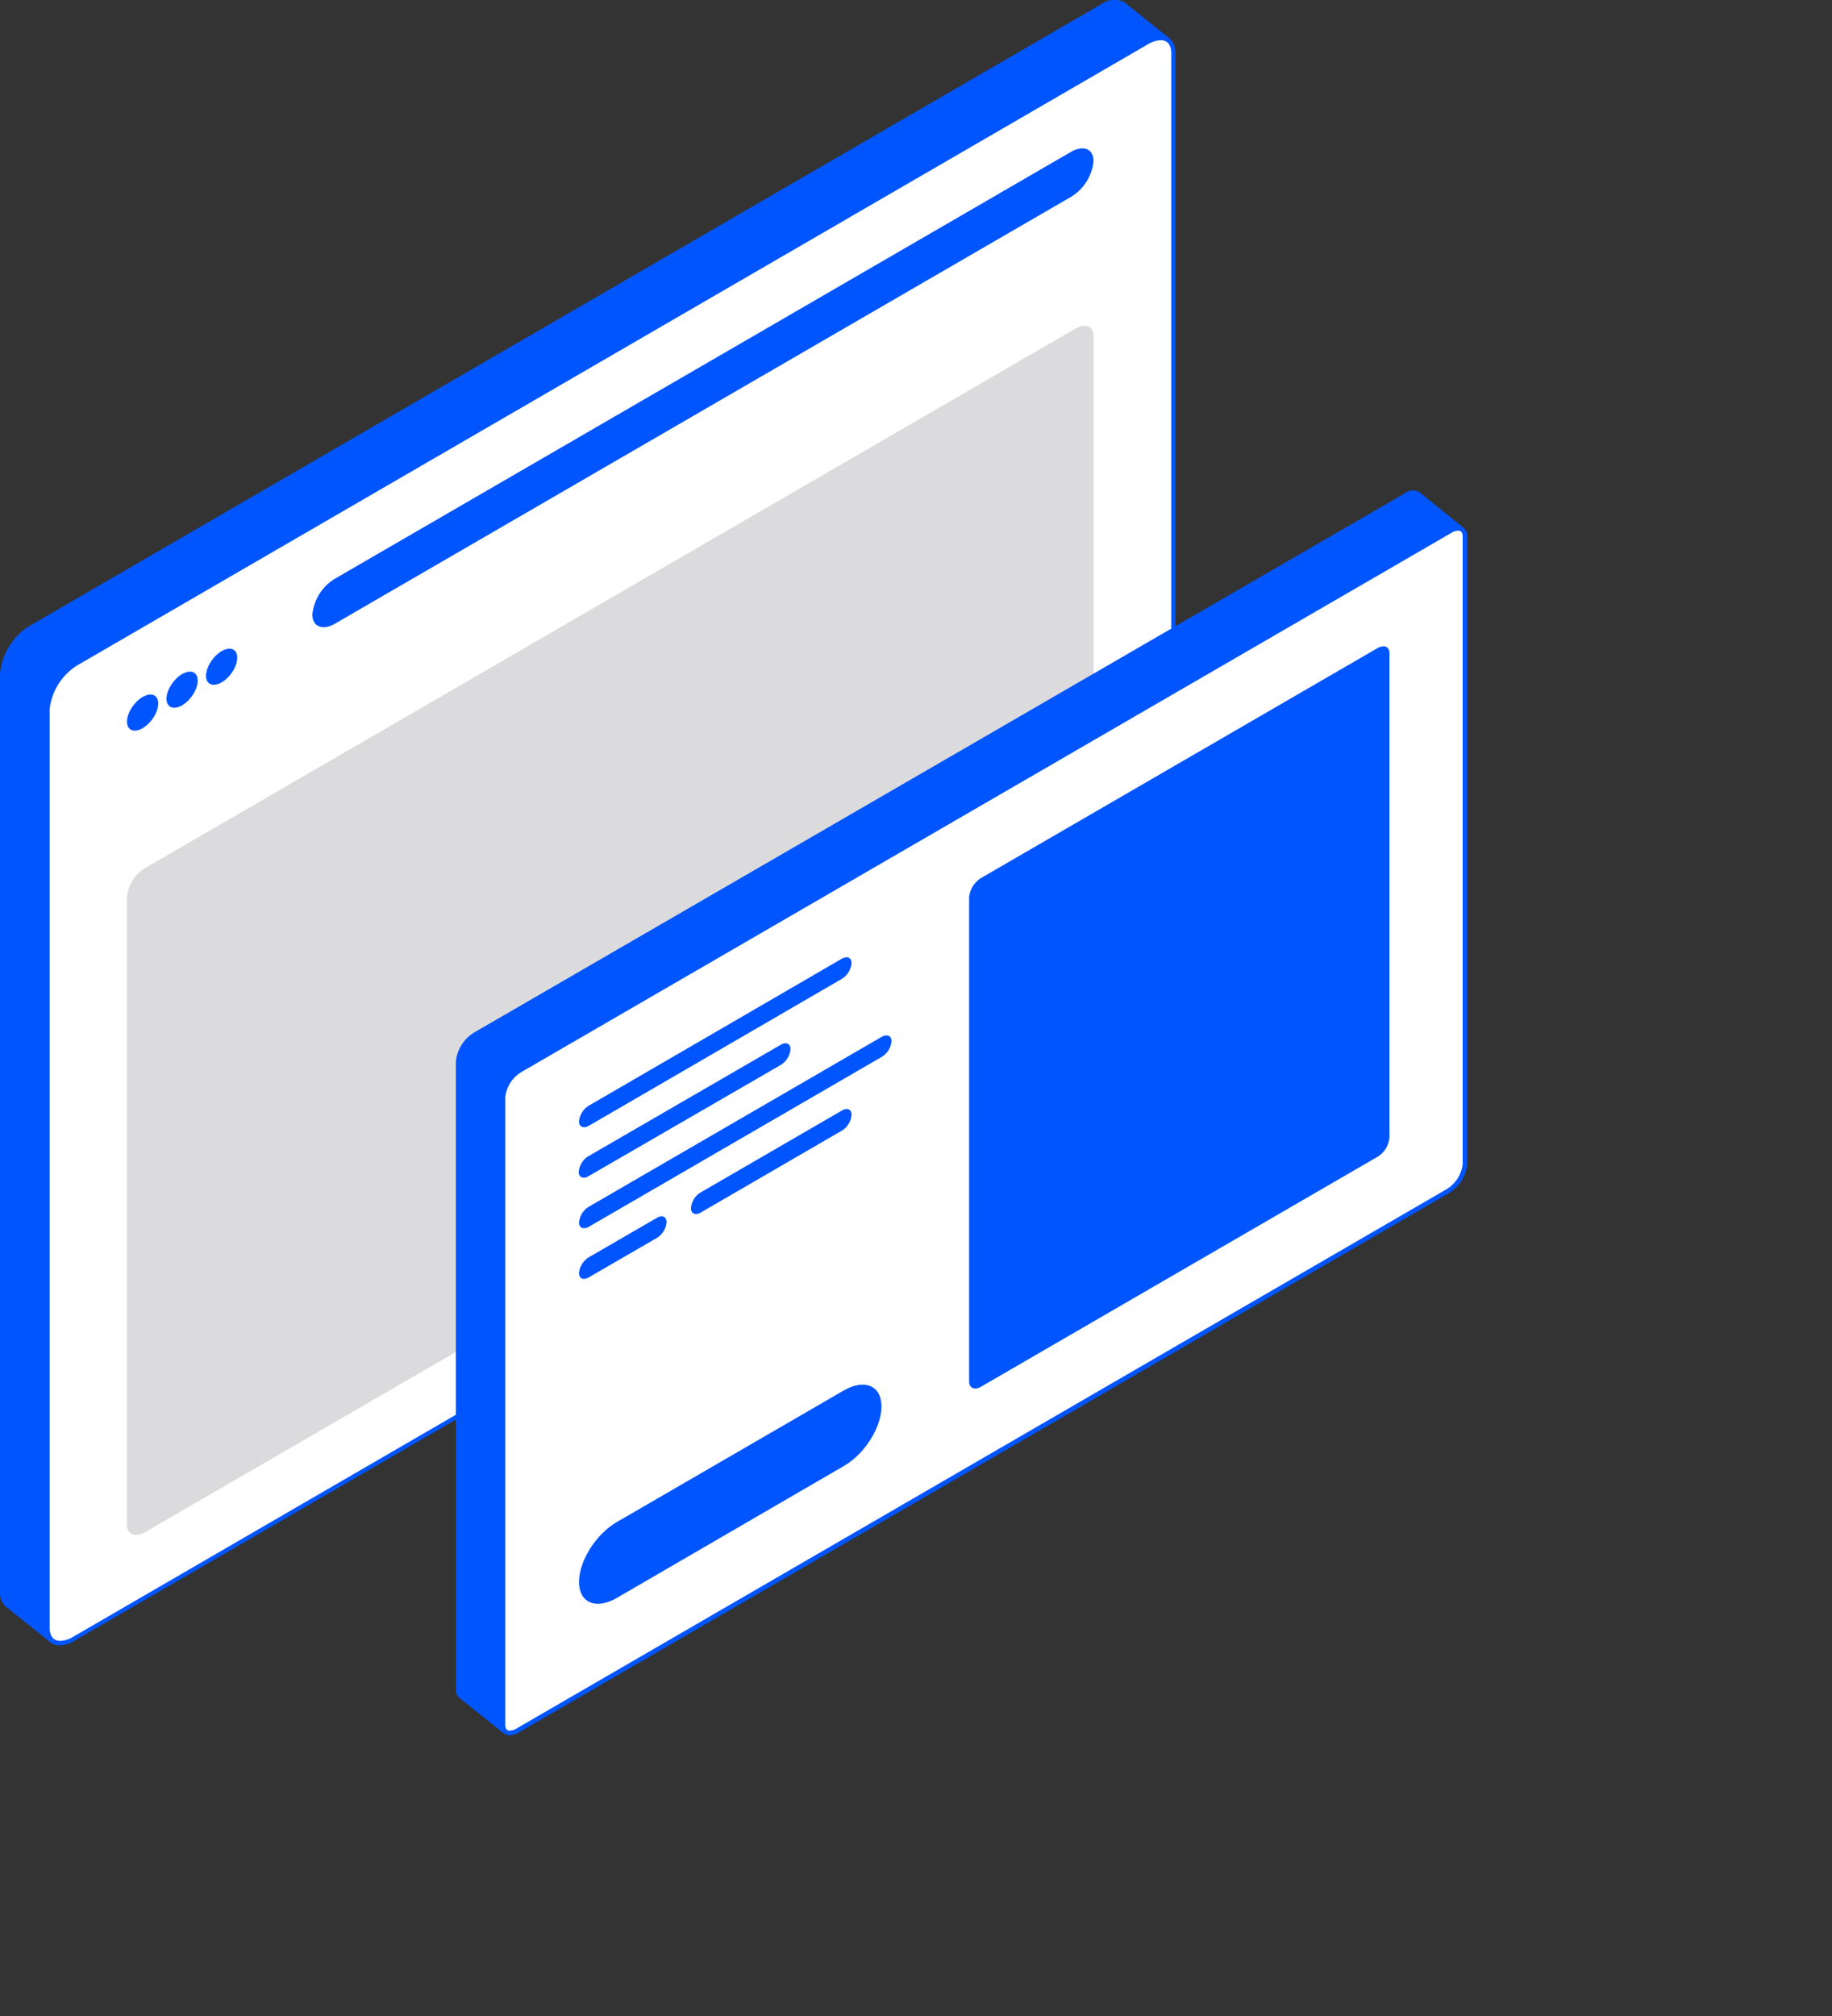
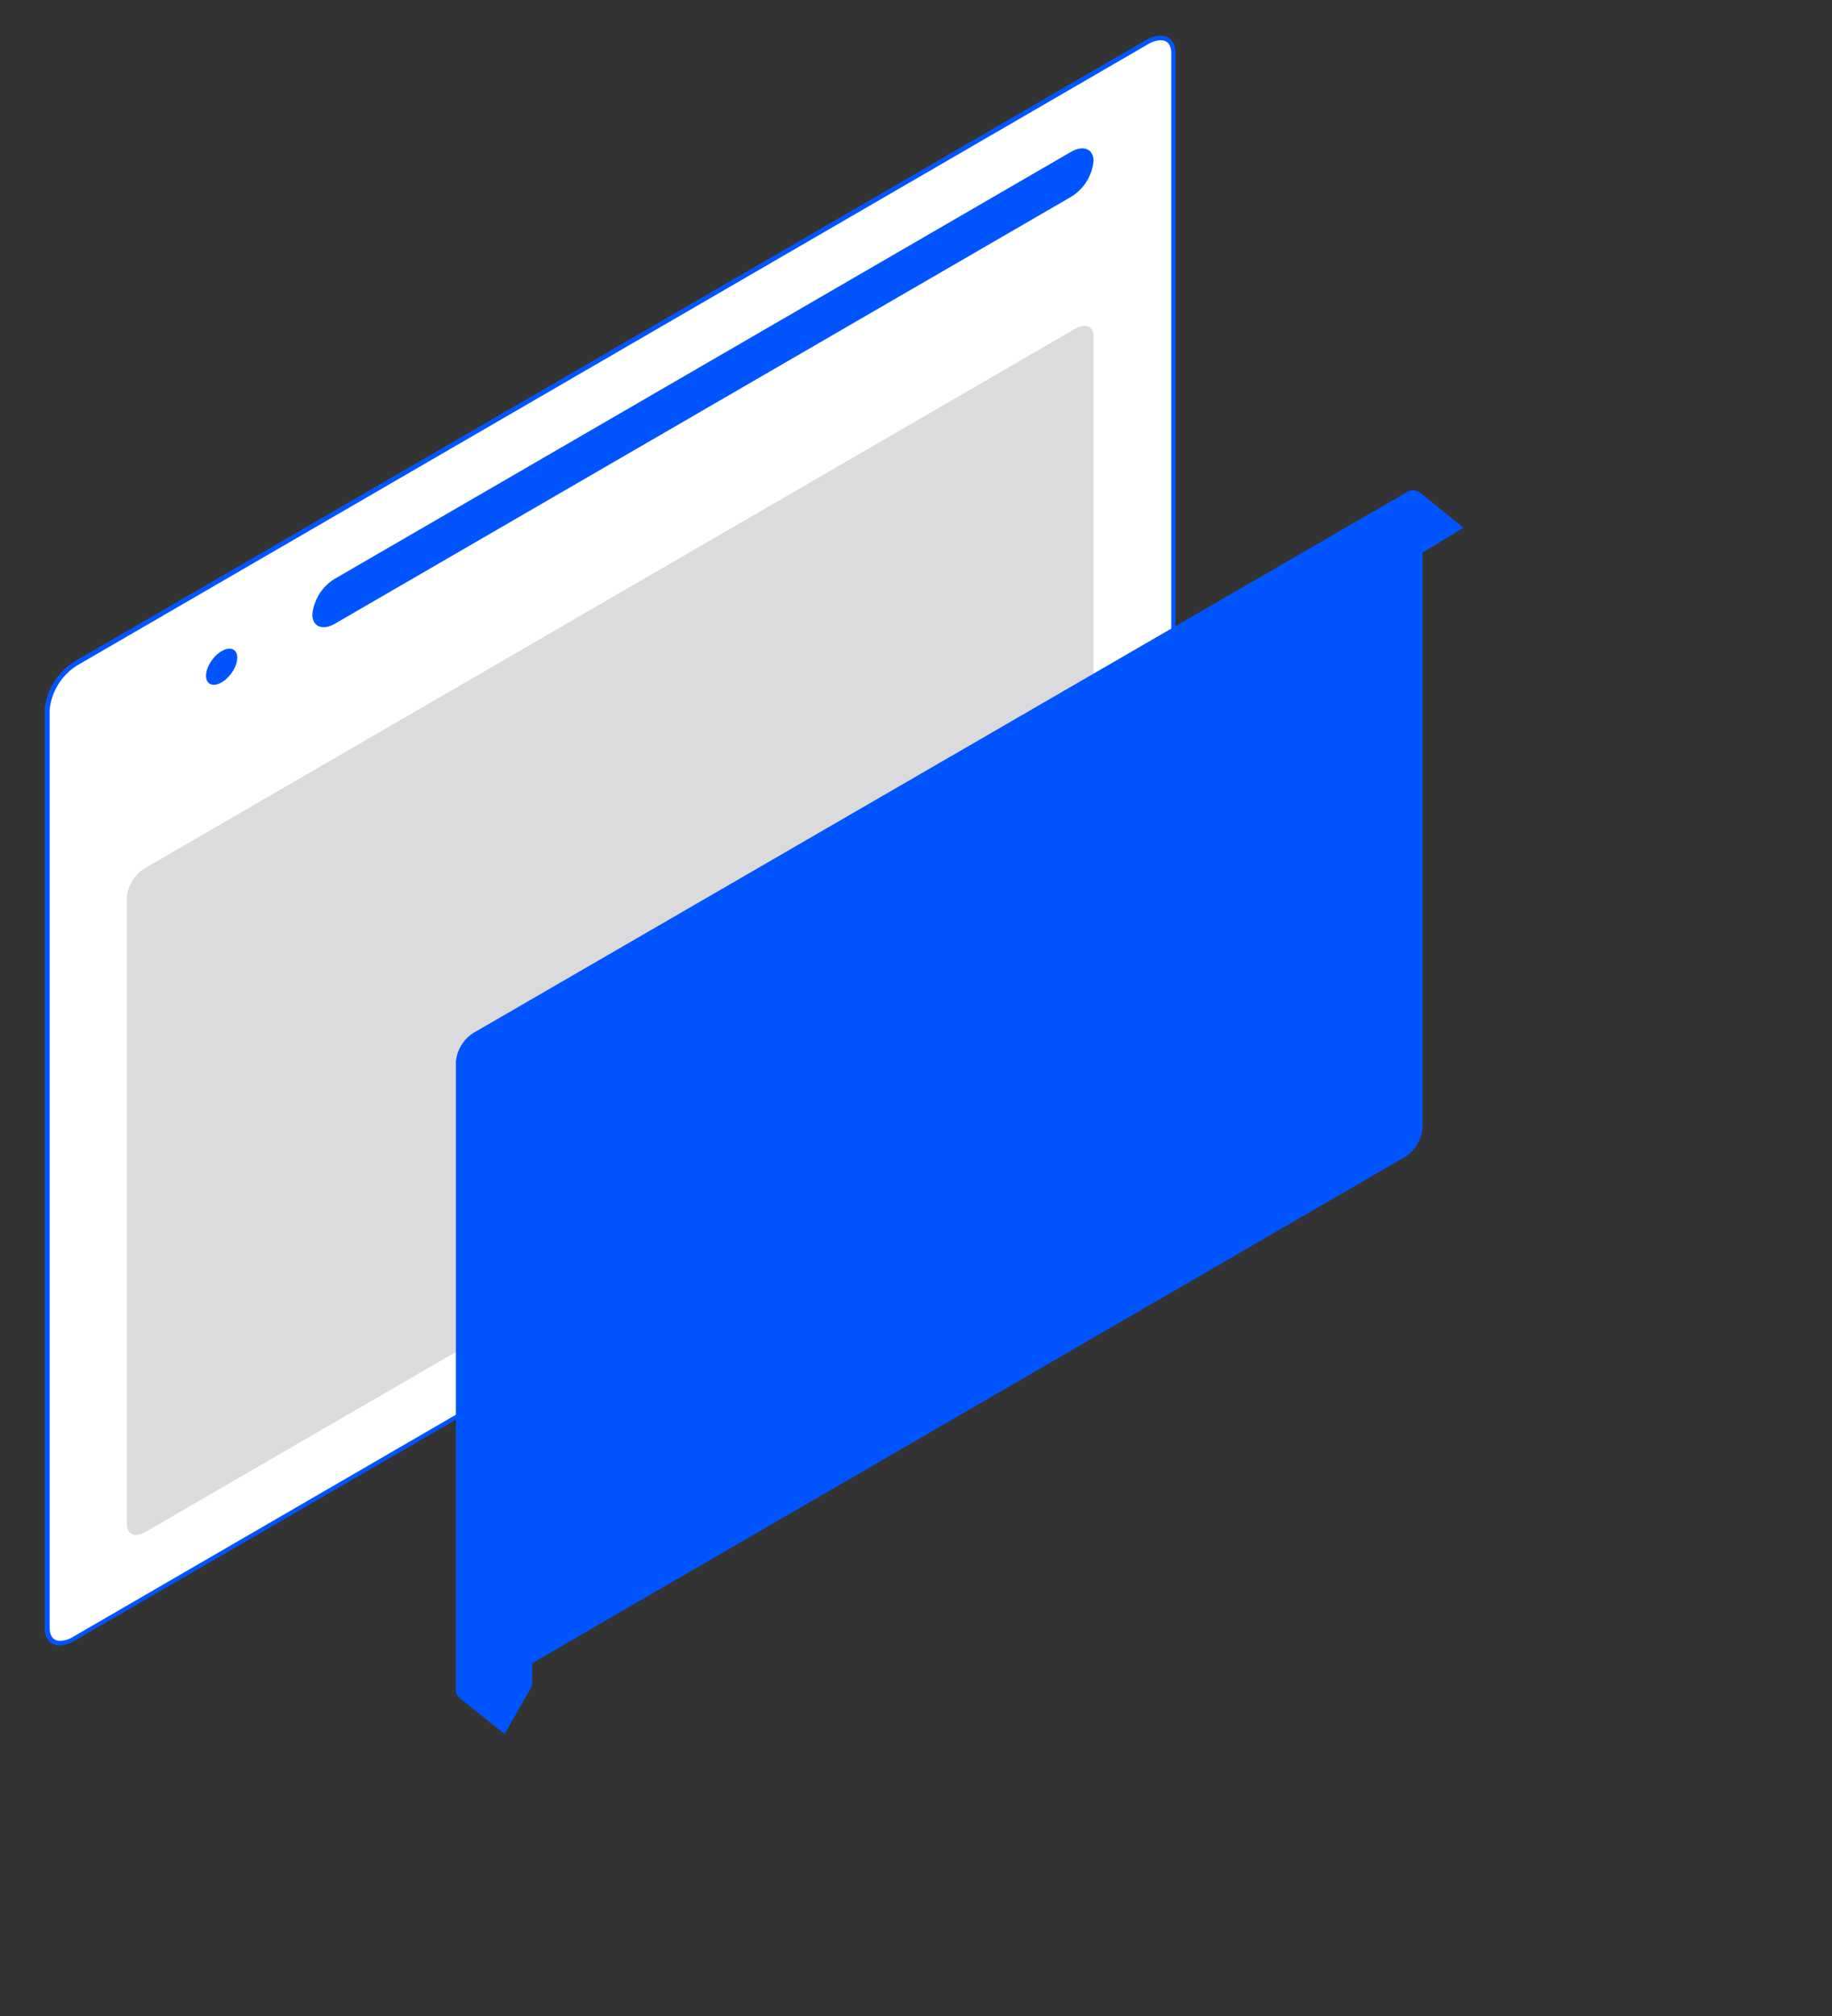
<svg xmlns="http://www.w3.org/2000/svg" id="Слой_1" data-name="Слой 1" viewBox="0 0 200 220">
  <rect x="0" y="0" width="200" height="220" fill="#333333" stroke="none" />
  <defs>
    <style>.cls-1{fill:#05f;}.cls-2{fill:#fff;}.cls-3{fill:#dbdbdd;}</style>
  </defs>
  <title>Монтажная область 40 копия 2</title>
-   <path class="cls-1" d="M127.72,4.22,122.93.4l-.05-.05-.13-.11v0a2.46,2.46,0,0,0-2.58.25L3.33,68.24A6.91,6.91,0,0,0,0,73.49V173.74a2,2,0,0,0,.54,1.5h0l.06.05,4.89,3.92L9,175.35l1.18-3.87-.64,0,110.6-64.11a6.91,6.91,0,0,0,3.33-5.25v-95Z" />
  <path class="cls-2" d="M6.54,179.31c-.88,0-1.41-.62-1.41-1.67V77.4a6.66,6.66,0,0,1,3.2-5L125.17,4.63a3.13,3.13,0,0,1,1.54-.49c.88,0,1.41.63,1.41,1.67V106.06a6.67,6.67,0,0,1-3.2,5L8.08,178.83A3.25,3.25,0,0,1,6.54,179.31Z" />
  <path class="cls-1" d="M126.71,4.39h0c1,0,1.16.89,1.16,1.42V106.06a6.46,6.46,0,0,1-3.08,4.82L8,178.61a2.88,2.88,0,0,1-1.42.45c-1,0-1.16-.89-1.16-1.42V77.4a6.49,6.49,0,0,1,3.08-4.83L125.29,4.85a2.91,2.91,0,0,1,1.42-.46m0-.5a3.44,3.44,0,0,0-1.67.52L8.21,72.14A6.93,6.93,0,0,0,4.88,77.4V177.64c0,1.24.67,1.92,1.66,1.92A3.34,3.34,0,0,0,8.21,179L125,111.32a6.93,6.93,0,0,0,3.33-5.26V5.81c0-1.23-.67-1.92-1.66-1.92Z" />
  <path class="cls-1" d="M116.91,21.49,36.57,68.06c-1.36.79-2.47.32-2.47-1h0a5.15,5.15,0,0,1,2.47-3.91l80.34-46.57c1.37-.79,2.47-.33,2.47,1h0A5.13,5.13,0,0,1,116.91,21.49Z" />
-   <ellipse class="cls-1" cx="15.57" cy="77.76" rx="2.27" ry="1.28" transform="translate(-55.95 43.5) rotate(-53.08)" />
-   <ellipse class="cls-1" cx="19.88" cy="75.26" rx="2.27" ry="1.28" transform="translate(-52.23 45.95) rotate(-53.08)" />
  <ellipse class="cls-1" cx="24.2" cy="72.76" rx="2.27" ry="1.28" transform="translate(-48.51 48.4) rotate(-53.08)" />
  <path class="cls-3" d="M117.39,108.34,15.86,167.19c-1.1.64-2,.27-2-.84V97.87a4.15,4.15,0,0,1,2-3.15L117.39,35.87c1.1-.64,2-.27,2,.83v68.49A4.15,4.15,0,0,1,117.39,108.34Z" />
  <path class="cls-1" d="M159.77,57.6,155,53.74h0l0,0h0a1.4,1.4,0,0,0-1.63.09L51.77,112.67a4.17,4.17,0,0,0-2,3.16v68.48a1.12,1.12,0,0,0,.42,1h0l4.9,3.92,3-5.28v-2.45L153.3,126.3a4.18,4.18,0,0,0,2-3.16V60.3Z" />
-   <path class="cls-2" d="M55.65,189.11c-.47,0-.74-.32-.74-.9V119.73a3.9,3.9,0,0,1,1.87-2.94L158.3,57.94a1.87,1.87,0,0,1,.88-.28c.47,0,.74.33.74.9v68.49a3.88,3.88,0,0,1-1.87,2.93L56.53,188.84A1.84,1.84,0,0,1,55.65,189.11Z" />
-   <path class="cls-1" d="M159.18,57.91h0c.12,0,.5,0,.5.65v68.49a3.7,3.7,0,0,1-1.75,2.72L56.4,188.62a1.53,1.53,0,0,1-.75.24c-.12,0-.49,0-.49-.65V119.73A3.69,3.69,0,0,1,56.9,117L158.43,58.16a1.58,1.58,0,0,1,.75-.25m0-.5a1.94,1.94,0,0,0-1,.32L56.65,116.58a4.15,4.15,0,0,0-2,3.15v68.48c0,.74.4,1.15,1,1.15a2,2,0,0,0,1-.31L158.18,130.2a4.16,4.16,0,0,0,2-3.15V58.56c0-.73-.41-1.15-1-1.15Z" />
  <path class="cls-1" d="M150.36,126.25l-43.23,25.06c-.73.43-1.33.18-1.33-.56V97.9a2.78,2.78,0,0,1,1.33-2.1l43.23-25.06c.74-.43,1.33-.18,1.33.56v52.85A2.76,2.76,0,0,1,150.36,126.25Z" />
  <path class="cls-1" d="M91.87,106.84l-27.56,16c-.61.35-1.1.14-1.1-.46a2.28,2.28,0,0,1,1.1-1.74l27.56-16c.61-.35,1.1-.14,1.1.46A2.28,2.28,0,0,1,91.87,106.84Z" />
  <path class="cls-1" d="M85.24,116.21l-21,12.15c-.58.34-1.06.12-1.06-.48a2.23,2.23,0,0,1,1.06-1.71l21-12.16c.58-.34,1.06-.12,1.06.48A2.26,2.26,0,0,1,85.24,116.21Z" />
  <path class="cls-1" d="M71.71,135.09l-7.44,4.31c-.58.34-1.06.13-1.06-.48a2.26,2.26,0,0,1,1.06-1.71l7.44-4.31c.59-.34,1.06-.13,1.06.48A2.23,2.23,0,0,1,71.71,135.09Z" />
  <path class="cls-1" d="M91.91,123.38,76.5,132.32c-.59.34-1.07.12-1.07-.48a2.24,2.24,0,0,1,1.07-1.72l15.41-8.93c.58-.34,1.06-.13,1.06.48A2.26,2.26,0,0,1,91.91,123.38Z" />
  <path class="cls-1" d="M96.23,115.35,64.31,133.86c-.61.35-1.1.14-1.1-.46a2.26,2.26,0,0,1,1.1-1.73l31.92-18.51c.61-.35,1.1-.14,1.1.46A2.26,2.26,0,0,1,96.23,115.35Z" />
-   <path class="cls-1" d="M92.09,160,67.35,174.37c-2.29,1.33-4.14.55-4.14-1.74h0c0-2.29,1.85-5.22,4.14-6.54l24.74-14.34c2.29-1.33,4.14-.55,4.14,1.74h0C96.23,155.77,94.38,158.7,92.09,160Z" />
+   <path class="cls-1" d="M92.09,160,67.35,174.37c-2.29,1.33-4.14.55-4.14-1.74h0c0-2.29,1.85-5.22,4.14-6.54l24.74-14.34c2.29-1.33,4.14-.55,4.14,1.74h0C96.23,155.77,94.38,158.7,92.09,160" />
</svg>